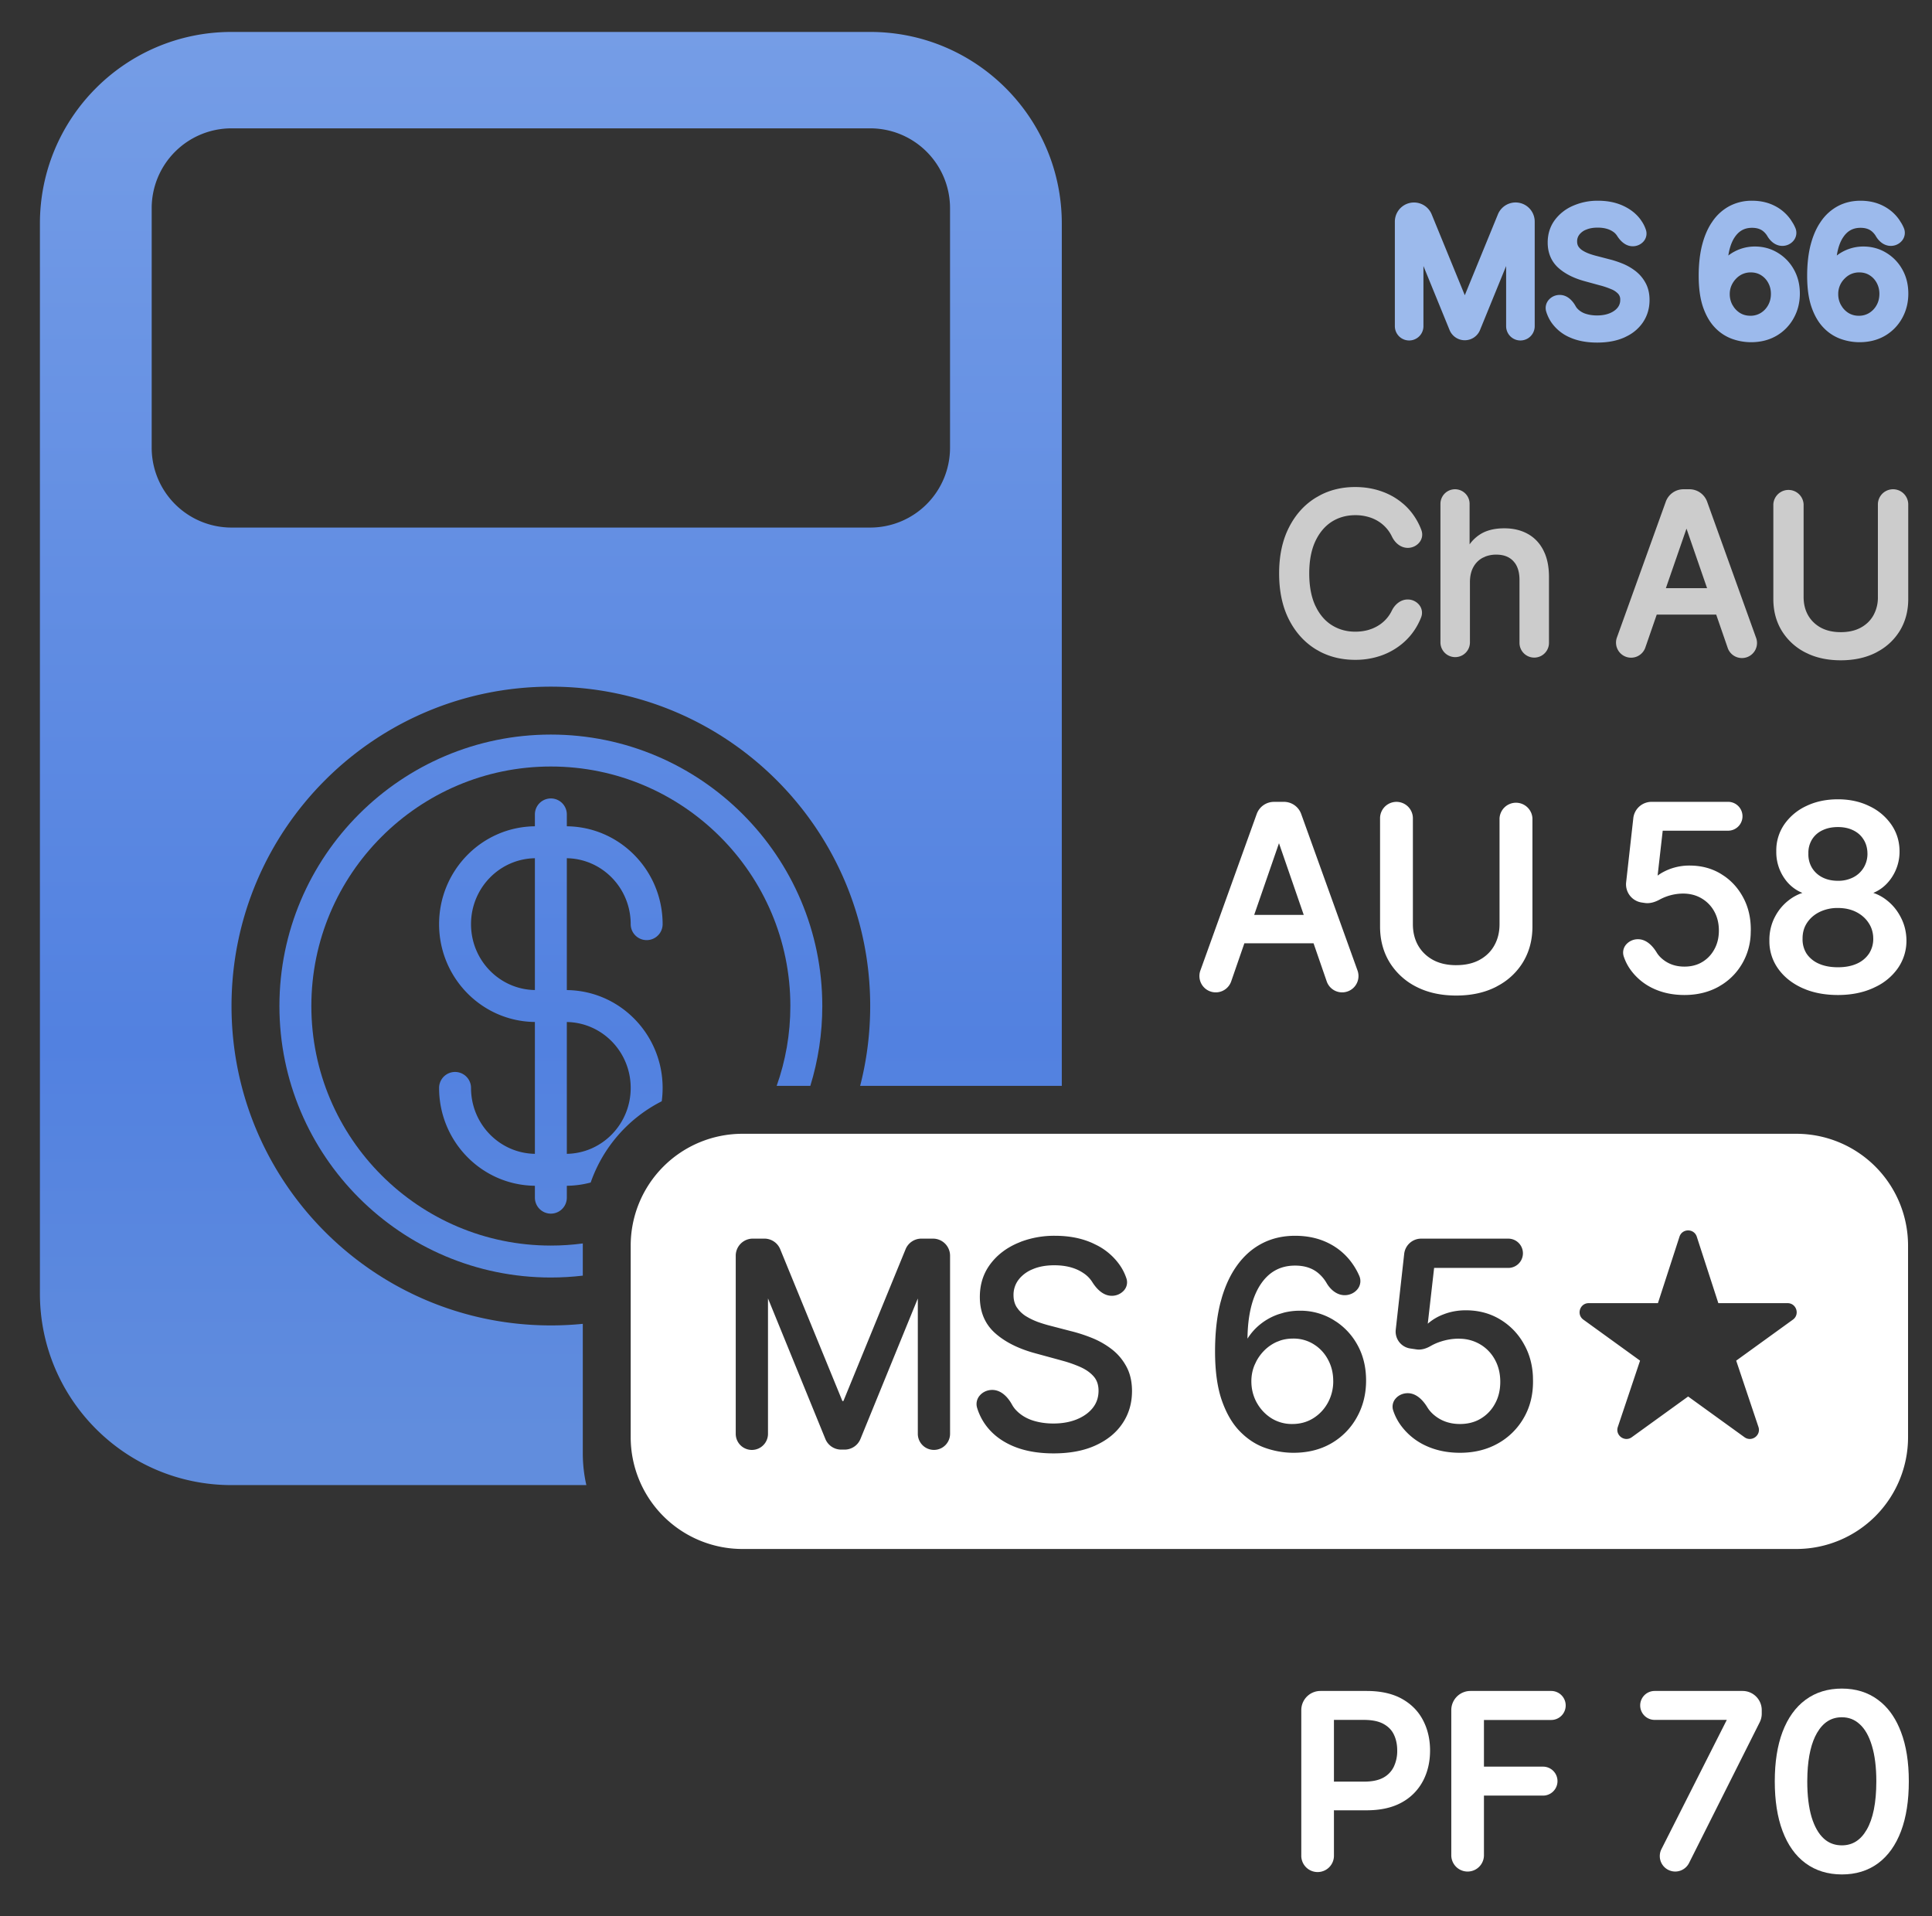
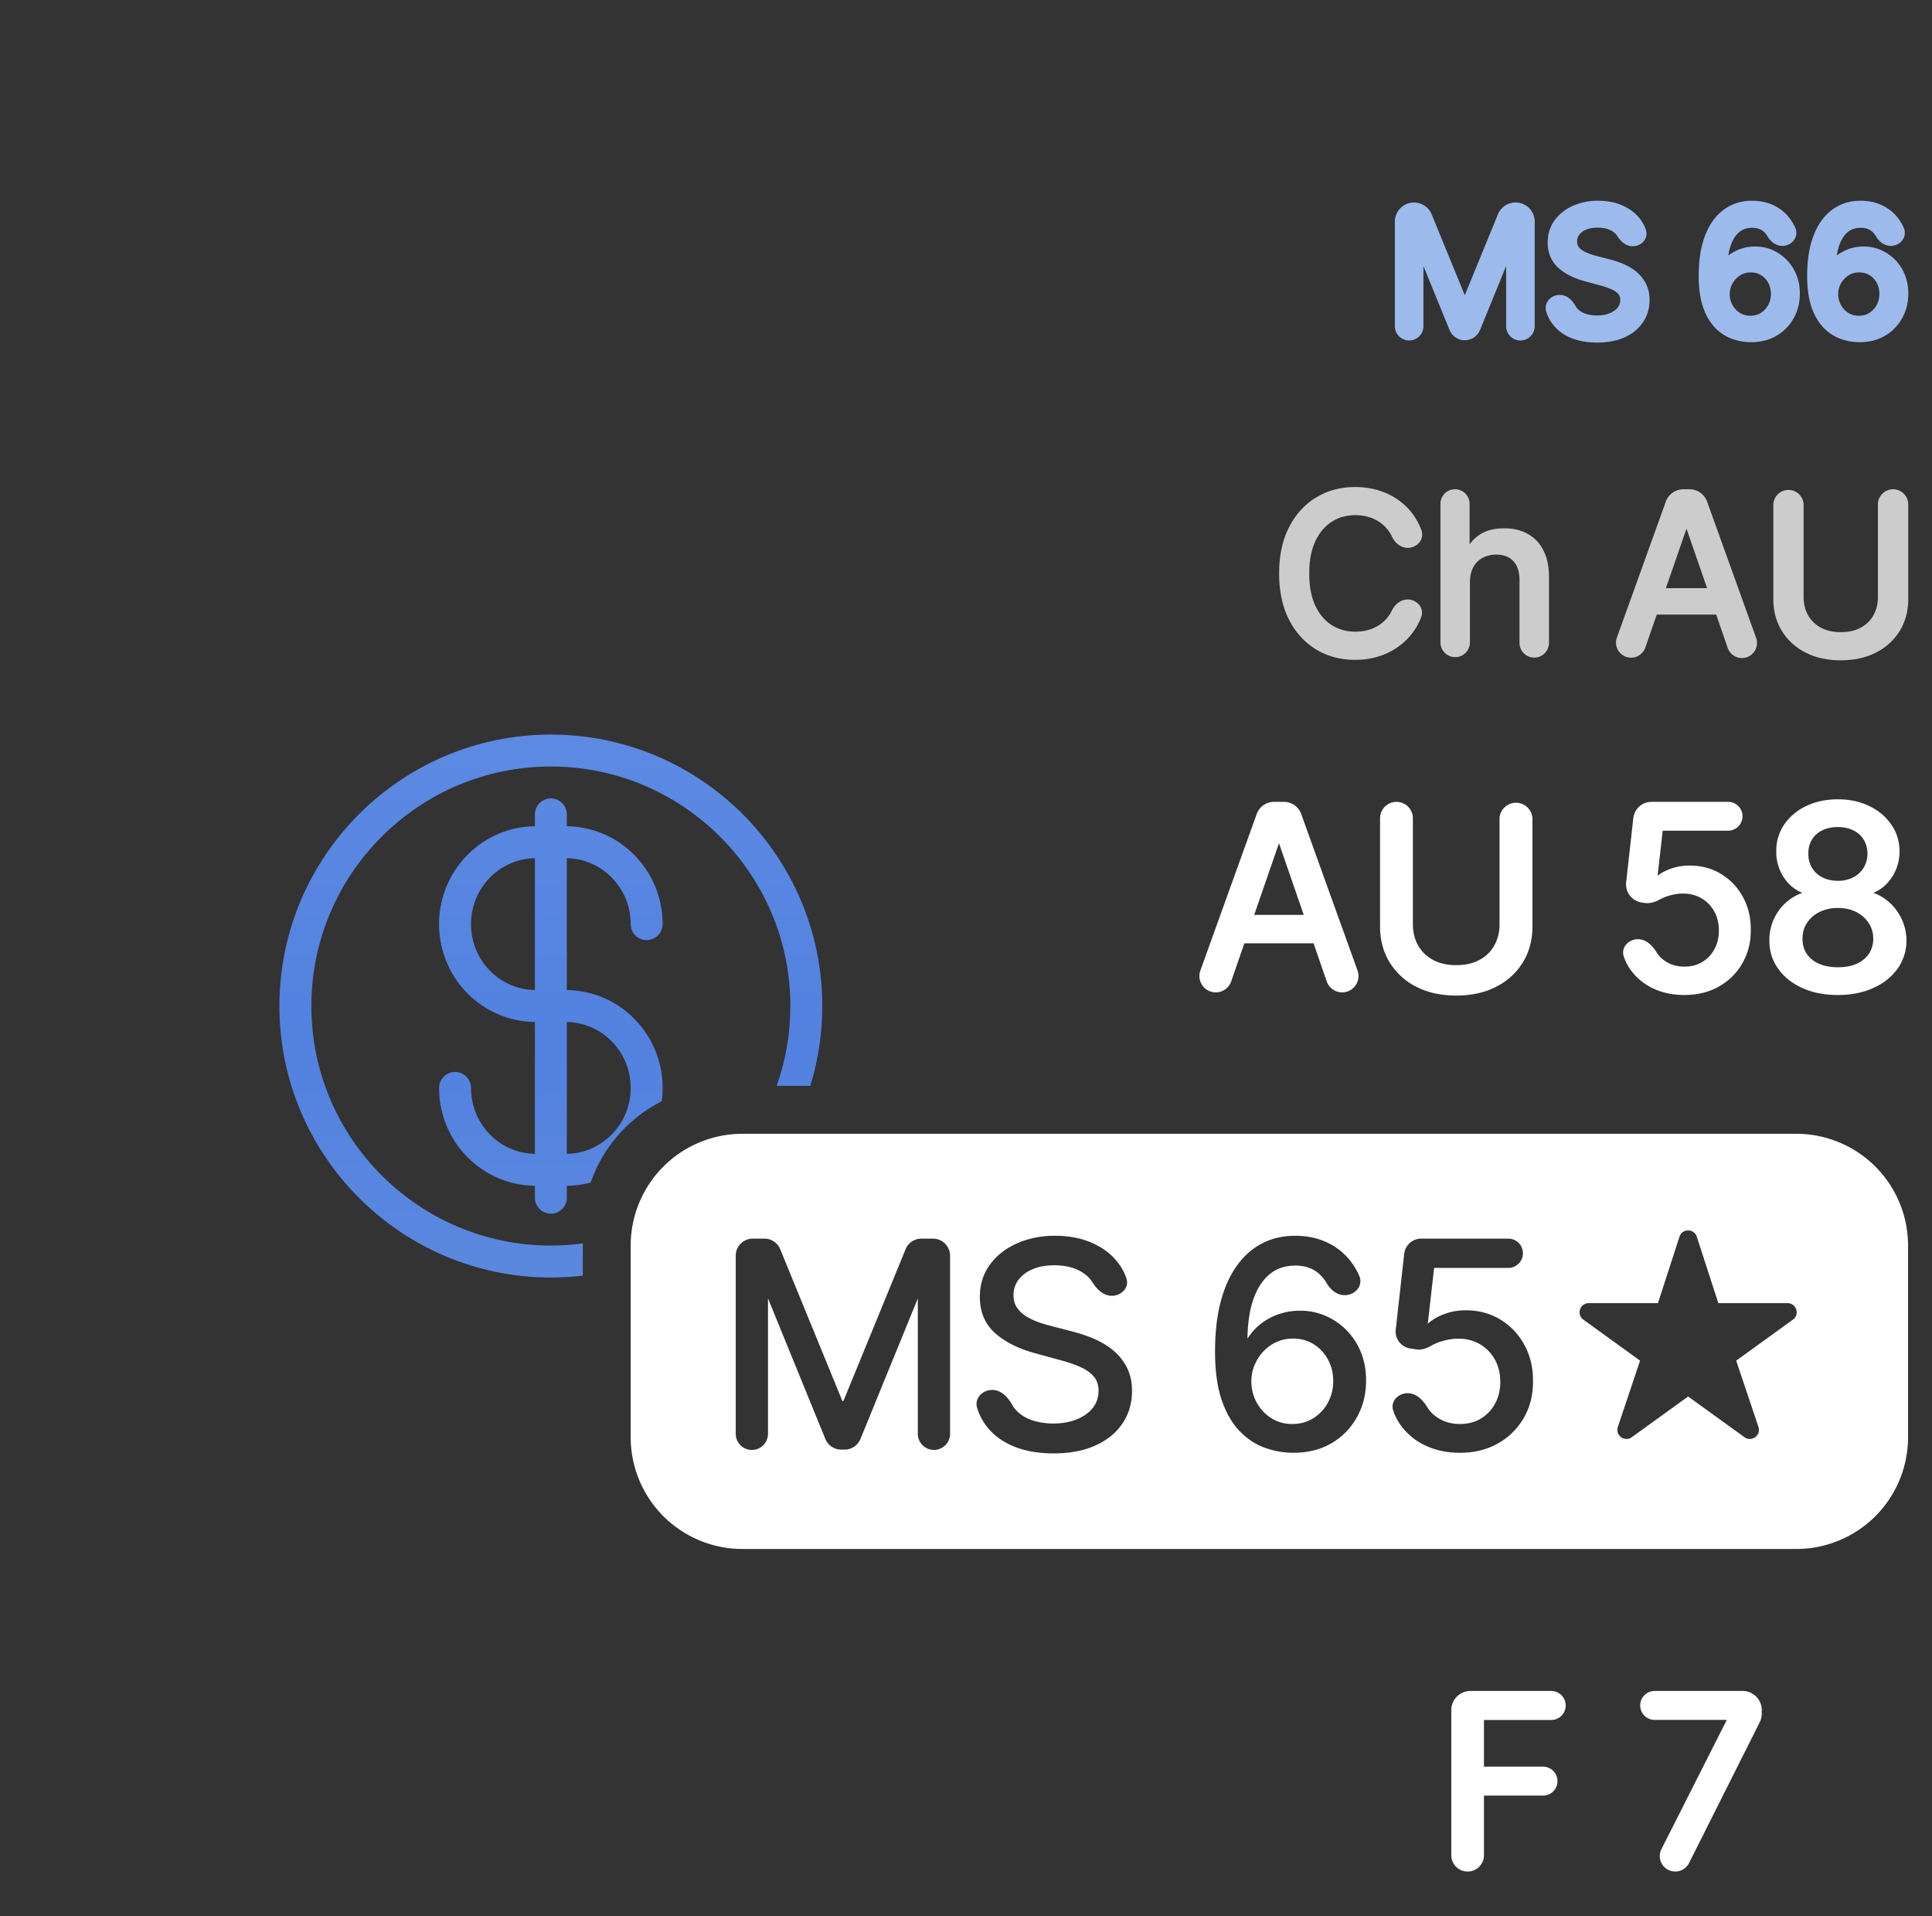
<svg xmlns="http://www.w3.org/2000/svg" width="121" height="120" fill="none" viewBox="0 0 121 120">
  <rect x="0" y="0" width="121" height="120" fill="#333333" stroke="none" />
-   <path fill="url(#a)" fill-rule="evenodd" d="M2.5 14c0-6.627 5.373-12 12-12h40c6.627 0 12 5.373 12 12v54H53.87c.411-1.598.63-3.273.63-5 0-11.046-8.954-20-20-20s-20 8.954-20 20 8.954 20 20 20c.675 0 1.342-.033 2-.099V91c0 .687.077 1.357.223 2H14.5c-6.627 0-12-5.373-12-12V14Zm12-5.963h40a5 5 0 0 1 5 5v15a5 5 0 0 1-5 5h-40a5 5 0 0 1-5-5v-15a5 5 0 0 1 5-5Z" clip-rule="evenodd" />
  <path fill="url(#b)" fill-rule="evenodd" d="M35.5 64.001c2.203.034 4 1.856 4 4.127 0 2.27-1.797 4.093-4 4.127V64Zm0-10.257c2.203.034 4 1.857 4 4.128a1 1 0 0 0 2 0c0-3.351-2.669-6.094-6-6.128V51a1 1 0 0 0-2 0v.744c-3.332.034-6 2.777-6 6.128s2.669 6.092 6 6.126v8.257c-2.203-.034-4-1.856-4-4.127a1 1 0 0 0-2 0c0 3.351 2.668 6.093 6 6.127V75a1 1 0 1 0 2 0v-.745a6.017 6.017 0 0 0 1.494-.203 9.029 9.029 0 0 1 4.45-5.088 6.23 6.23 0 0 0 .056-.836c0-3.351-2.67-6.093-6-6.127v-8.257Zm-2 8.254c-2.203-.034-4-1.855-4-4.126 0-2.27 1.797-4.094 4-4.128v8.254Z" clip-rule="evenodd" />
  <path fill="url(#c)" d="M19.5 63c0 8.27 6.73 15 15 15 .678 0 1.346-.045 2-.133v2.016c-.656.077-1.324.117-2 .117-9.374 0-17-7.626-17-17 0-9.374 7.626-17 17-17 9.374 0 17 7.626 17 17 0 1.74-.263 3.418-.75 5h-2.108c.556-1.565.858-3.248.858-5 0-8.27-6.731-15-15-15-8.27 0-15 6.73-15 15Z" />
  <path fill="#fff" fill-rule="evenodd" d="M46.5 71a7 7 0 0 0-7 7v12a7 7 0 0 0 7 7h66a7 7 0 0 0 7-7V78a7 7 0 0 0-7-7h-66Zm-.421 7.636v11.152a1.01 1.01 0 0 0 2.02 0V81.32l.002-.003.002.002 3.589 8.792c.164.402.555.666.99.666h.216c.435 0 .827-.263.991-.665l3.588-8.787.003-.002.002.003v8.46a1.01 1.01 0 0 0 2.02 0v-11.15a1.07 1.07 0 0 0-1.07-1.071h-.726c-.435 0-.826.263-.99.665l-3.885 9.484a.045.045 0 0 1-.04.028.045.045 0 0 1-.041-.028l-3.885-9.484a1.07 1.07 0 0 0-.99-.665h-.726c-.591 0-1.07.48-1.07 1.07Zm16.064 8.404c.561 0 .982.454 1.236.916.057.103.124.2.2.29.265.301.602.527 1.014.677.418.146.876.22 1.376.22.551 0 1.038-.087 1.463-.258l.156-.068c.356-.168.639-.385.851-.651l.085-.117c.185-.28.277-.599.277-.959 0-.373-.106-.674-.314-.906-.21-.237-.497-.437-.864-.596a8.037 8.037 0 0 0-.91-.329l-.34-.095-1.547-.422c-1.056-.288-1.898-.712-2.522-1.276-.625-.568-.937-1.321-.937-2.25 0-.768.208-1.44.627-2.016.417-.574.981-1.018 1.69-1.333l.27-.113a5.919 5.919 0 0 1 2.124-.367c.894 0 1.686.157 2.375.473l.253.124a3.931 3.931 0 0 1 1.385 1.184c.2.274.35.57.455.885a.765.765 0 0 1-.164.768 1.013 1.013 0 0 1-.752.324c-.544 0-.956-.435-1.226-.867a1.842 1.842 0 0 0-.544-.55c-.48-.328-1.088-.494-1.827-.494-.53 0-.984.084-1.365.25a2.14 2.14 0 0 0-.804.565l-.082.103a1.56 1.56 0 0 0-.306.95c0 .298.069.553.205.766l.116.156c.124.15.272.28.445.392l.181.105c.186.102.382.19.586.266.275.097.538.177.791.24l1.28.333c.42.103.851.242 1.293.418.444.177.857.41 1.237.7.383.291.691.652.926 1.082.24.434.36.952.361 1.549 0 .754-.195 1.427-.587 2.015v-.001c-.388.587-.95 1.05-1.684 1.386-.732.338-1.614.505-2.644.505-.987 0-1.846-.156-2.572-.471-.727-.316-1.297-.765-1.71-1.348a3.63 3.63 0 0 1-.502-1.027.81.81 0 0 1 .175-.791c.182-.207.464-.337.77-.337Zm14.295-5.477c-.228.893-.34 1.913-.34 3.06 0 1.21.136 2.225.412 3.04.28.812.653 1.463 1.122 1.95.467.484.987.831 1.56 1.04a5.355 5.355 0 0 0 1.75.323c.922.009 1.732-.186 2.426-.585a4.24 4.24 0 0 0 1.611-1.637c.386-.688.578-1.457.578-2.303 0-.846-.185-1.6-.558-2.259a4.14 4.14 0 0 0-1.273-1.4l-.23-.147a3.973 3.973 0 0 0-2.093-.566c-.348 0-.684.042-1.008.125l-.32.096a3.78 3.78 0 0 0-1.132.619c-.319.252-.59.556-.814.91.015-1.436.281-2.553.793-3.356l.001.001c.525-.816 1.252-1.22 2.186-1.22.617 0 1.11.168 1.487.5.195.17.356.367.485.588.237.41.64.765 1.136.765.326 0 .62-.148.8-.373a.803.803 0 0 0 .113-.838 4.205 4.205 0 0 0-.418-.747 3.974 3.974 0 0 0-1.495-1.294c-.616-.312-1.32-.468-2.108-.468-.769 0-1.465.162-2.085.488-.62.325-1.148.8-1.584 1.421-.382.54-.685 1.187-.91 1.938l-.092.33Zm7.061 4.913c0-.492-.11-.938-.33-1.34a2.492 2.492 0 0 0-.756-.866l-.14-.093a2.381 2.381 0 0 0-1.292-.353c-.277 0-.54.039-.785.118l-.241.093a2.61 2.61 0 0 0-.822.585 2.828 2.828 0 0 0-.449.625l-.112.236c-.133.32-.2.657-.2 1.015 0 .479.11.92.33 1.328l.088.148c.215.34.49.618.829.836a2.42 2.42 0 0 0 1.317.366c.49 0 .927-.12 1.312-.36s.69-.564.915-.972a2.78 2.78 0 0 0 .337-1.366Zm10.964-8.91a.917.917 0 0 1 0 1.834h-4.645l-.398 3.493a3.2 3.2 0 0 1 .988-.586c.434-.17.899-.254 1.392-.254.809 0 1.531.193 2.165.58a4.115 4.115 0 0 1 1.501 1.579c.323.58.503 1.236.54 1.966l.006.318c.004.859-.19 1.628-.584 2.304a4.235 4.235 0 0 1-1.625 1.598c-.69.386-1.479.578-2.367.578-.81 0-1.54-.155-2.19-.467h-.001a3.997 3.997 0 0 1-1.548-1.301 3.366 3.366 0 0 1-.44-.874.765.765 0 0 1 .16-.765c.176-.2.45-.325.747-.325.549 0 .963.447 1.23.885.116.19.27.363.463.517.438.351.963.528 1.579.528.43 0 .816-.085 1.157-.256l.144-.08c.38-.227.679-.54.894-.937.22-.397.33-.853.33-1.367 0-.522-.113-.986-.337-1.392a2.478 2.478 0 0 0-.925-.958 2.562 2.562 0 0 0-1.159-.347l-.187-.007c-.388 0-.78.067-1.173.2a3.22 3.22 0 0 0-.578.259c-.264.153-.574.26-.89.213l-.391-.058a1.07 1.07 0 0 1-.906-1.177l.529-4.749a1.07 1.07 0 0 1 1.063-.952h5.456Zm17.826 5.072c.448-.324.218-1.032-.334-1.032h-4.336l-1.35-4.161c-.17-.525-.914-.526-1.084 0l-1.35 4.161H99.5c-.553 0-.782.708-.335 1.032l3.551 2.568-1.392 4.151c-.176.525.425.968.874.644l3.529-2.55 3.529 2.55c.45.324 1.051-.119.874-.644l-1.393-4.151 3.552-2.568ZM80.41 50.213c.486 0 .919.305 1.083.761l3.53 9.807a1.023 1.023 0 1 1-1.93.68l-.826-2.39h-4.333l-.827 2.39a1.023 1.023 0 1 1-1.93-.68l3.53-9.807a1.15 1.15 0 0 1 1.082-.76h.622Zm1.243 7.08h-3.104l1.553-4.489 1.551 4.49Z" clip-rule="evenodd" />
  <path fill="#fff" d="M91.2 60.44c.572 0 1.056-.11 1.458-.327l.148-.087c.336-.212.595-.485.782-.82.216-.384.327-.827.327-1.33v-6.631a1.032 1.032 0 0 1 2.061 0v6.772c0 .839-.197 1.588-.595 2.243a4.101 4.101 0 0 1-1.412 1.386l-.261.146c-.718.37-1.556.551-2.507.551-.947 0-1.782-.182-2.5-.55a4.165 4.165 0 0 1-1.673-1.533c-.398-.654-.596-1.404-.596-2.243v-6.775a1.028 1.028 0 1 1 2.056 0v6.634c0 .503.11.944.326 1.328.22.384.532.687.937.909.402.217.883.328 1.45.328Zm16.985-10.227a.904.904 0 1 1 0 1.806h-4.05l-.32 2.813c.207-.155.451-.287.733-.398a3.47 3.47 0 0 1 1.271-.231c.733 0 1.391.174 1.97.527l.212.138c.479.335.864.768 1.153 1.297.336.605.501 1.297.497 2.073l-.008.288a3.963 3.963 0 0 1-.524 1.805h-.001a3.83 3.83 0 0 1-1.246 1.314l-.23.14c-.627.35-1.345.524-2.147.524-.732 0-1.395-.14-1.986-.424a3.641 3.641 0 0 1-1.41-1.185 3.076 3.076 0 0 1-.403-.8.769.769 0 0 1 .16-.766.98.98 0 0 1 .73-.318c.537 0 .929.435 1.169.829.097.16.226.305.39.436.373.3.82.45 1.35.45.37 0 .699-.073.989-.218l.122-.067c.325-.195.579-.46.763-.8l.001-.001c.187-.339.282-.728.282-1.172 0-.451-.097-.849-.288-1.195a2.119 2.119 0 0 0-.792-.818c-.33-.197-.713-.3-1.151-.303a3.132 3.132 0 0 0-1.47.372c-.273.15-.601.267-.942.216l-.19-.028a1.151 1.151 0 0 1-.975-1.265l.449-4.016a1.15 1.15 0 0 1 1.142-1.023h4.75Z" />
  <path fill="#fff" fill-rule="evenodd" d="M115.108 50.054c.727 0 1.382.14 1.962.424a3.44 3.44 0 0 1 1.382 1.158c.34.492.512 1.05.516 1.67v.002a2.912 2.912 0 0 1-.563 1.746c-.29.397-.652.683-1.081.861.308.102.594.258.855.468.37.29.663.654.88 1.088.224.435.337.912.341 1.426v.002a2.998 2.998 0 0 1-.562 1.767 3.594 3.594 0 0 1-1.29 1.095l-.237.114c-.643.29-1.379.434-2.203.434-.728 0-1.386-.109-1.974-.331l-.247-.102c-.642-.29-1.151-.693-1.52-1.21a2.94 2.94 0 0 1-.551-1.769 3.103 3.103 0 0 1 .317-1.424l.085-.16c.208-.366.476-.677.803-.932.265-.208.553-.363.863-.465a2.483 2.483 0 0 1-1.091-.862 2.876 2.876 0 0 1-.545-1.748 2.87 2.87 0 0 1 .497-1.675 3.444 3.444 0 0 1 1.384-1.158c.583-.28 1.244-.419 1.979-.419Zm1.188 10.292c-.329.149-.723.226-1.188.226-.468 0-.866-.077-1.199-.226a1.81 1.81 0 0 1-.692-.527l-.07-.096a1.662 1.662 0 0 1-.253-.937v-.003c-.003-.379.09-.707.277-.99.189-.287.448-.514.782-.681a2.55 2.55 0 0 1 1.155-.252c.435 0 .814.085 1.143.25.33.168.588.395.777.682l.001.002c.167.248.263.532.287.852l.005.14a1.688 1.688 0 0 1-.27.937 1.78 1.78 0 0 1-.755.623Zm-.229-5.405a2.05 2.05 0 0 1-.959.216c-.374 0-.7-.074-.978-.217a1.61 1.61 0 0 1-.645-.593 1.628 1.628 0 0 1-.227-.89v-.004a1.6 1.6 0 0 1 .222-.874c.151-.248.363-.44.638-.576l.107-.048c.255-.108.549-.163.883-.163.374 0 .698.072.973.211.275.136.486.328.637.576h.001c.135.216.214.465.234.752l.005.125a1.669 1.669 0 0 1-.244.89l-.001.001a1.62 1.62 0 0 1-.646.594Z" clip-rule="evenodd" />
  <path fill="#9CBAEC" d="M96.118 20.426a.895.895 0 0 1-1.79 0V16.66l-1.636 4.008a1.03 1.03 0 0 1-1.906 0l-1.637-4.01v3.768a.895.895 0 0 1-1.79 0v-6.549a1.198 1.198 0 0 1 2.306-.454l2.074 5.065 2.074-5.065a1.197 1.197 0 0 1 2.305.454v6.549Zm1.565-1.957c.503 0 .83.4.998.704a.803.803 0 0 0 .091.132 1.2 1.2 0 0 0 .502.332c.222.077.47.117.747.117.307 0 .569-.048.791-.137.224-.092.386-.212.5-.354a.753.753 0 0 0 .162-.486.521.521 0 0 0-.121-.368l-.002-.003a1.186 1.186 0 0 0-.43-.292h-.001a4.982 4.982 0 0 0-.724-.246h-.002l-.945-.259c-.674-.183-1.232-.46-1.654-.84-.447-.406-.664-.945-.664-1.581 0-.523.143-.993.436-1.396a2.78 2.78 0 0 1 1.143-.903 3.797 3.797 0 0 1 1.577-.319c.579 0 1.104.102 1.567.315h-.001c.461.211.835.505 1.111.888l.097.146c.092.148.165.305.22.47a.747.747 0 0 1-.157.742.898.898 0 0 1-.666.29c-.487 0-.811-.383-.985-.66a.855.855 0 0 0-.251-.253l-.001-.001c-.237-.162-.551-.253-.961-.253-.295 0-.534.047-.724.13h-.003a.992.992 0 0 0-.426.318.677.677 0 0 0-.133.415c0 .139.032.24.082.32.066.097.15.18.26.25.126.078.263.144.41.199.16.057.313.103.458.14h.003l.778.203.204.053c.205.059.412.13.623.214.295.117.569.272.821.464.266.202.481.453.643.75.174.314.254.678.254 1.08 0 .51-.134.976-.406 1.384a2.594 2.594 0 0 1-.966.856l-.178.09c-.493.226-1.073.333-1.732.333-.632 0-1.196-.1-1.682-.311a2.713 2.713 0 0 1-1.16-.917l-.001-.001a2.499 2.499 0 0 1-.345-.705.773.773 0 0 1 .164-.75.907.907 0 0 1 .679-.3Z" />
  <path fill="#9CBAEC" fill-rule="evenodd" d="M106.388 17.27c0-.719.071-1.366.217-1.939h.001c.129-.5.311-.942.548-1.32l.105-.156a2.998 2.998 0 0 1 1.066-.955 2.98 2.98 0 0 1 1.403-.33c.519 0 .993.103 1.414.317a2.7 2.7 0 0 1 1.015.879l.155.245c.047.084.089.17.128.259a.77.77 0 0 1-.107.795.903.903 0 0 1-.706.333c-.444 0-.764-.313-.935-.606a1.139 1.139 0 0 0-.239-.29c-.169-.15-.401-.236-.725-.236-.473 0-.83.195-1.102.618l-.001-.001c-.181.285-.311.655-.381 1.118a2.715 2.715 0 0 1 1.663-.564c.517 0 .993.128 1.42.385a2.8 2.8 0 0 1 1.019 1.048c.254.45.378.958.378 1.517 0 .56-.129 1.076-.389 1.54a2.868 2.868 0 0 1-1.087 1.107l-.002.001c-.473.272-1.018.4-1.623.395h-.002a3.55 3.55 0 0 1-1.158-.215 2.803 2.803 0 0 1-1.06-.704c-.321-.334-.567-.77-.748-1.293v-.002c-.181-.536-.267-1.188-.267-1.947Zm4.355.446c.111.202.168.429.168.686 0 .266-.058.497-.171.701a1.308 1.308 0 0 1-.463.493 1.205 1.205 0 0 1-.655.177c-.251 0-.467-.062-.658-.181a1.378 1.378 0 0 1-.37-.352l-.094-.148a1.403 1.403 0 0 1-.167-.678c0-.183.033-.354.1-.515a1.46 1.46 0 0 1 .289-.44 1.32 1.32 0 0 1 .413-.297l.001.001a1.24 1.24 0 0 1 .514-.104c.25 0 .461.06.642.173l.001.001c.191.119.34.277.449.48l.001.003Zm2.438-.446c0-.719.071-1.366.217-1.939h.001c.13-.5.311-.942.549-1.32l.104-.156a3 3 0 0 1 1.067-.955c.423-.221.892-.33 1.402-.33.519 0 .993.103 1.414.317.415.21.756.504 1.016.879l.154.245c.047.084.09.17.128.259a.772.772 0 0 1-.106.795.904.904 0 0 1-.706.333c-.445 0-.765-.313-.935-.606a1.16 1.16 0 0 0-.239-.29c-.17-.15-.402-.236-.726-.236-.472 0-.83.195-1.101.618l-.001-.001c-.182.285-.311.655-.381 1.118a2.717 2.717 0 0 1 1.663-.564c.517 0 .993.128 1.42.385a2.8 2.8 0 0 1 1.018 1.048c.255.45.378.958.378 1.517 0 .56-.129 1.076-.388 1.54a2.875 2.875 0 0 1-1.087 1.107l-.002.001c-.474.272-1.018.4-1.623.395h-.002a3.55 3.55 0 0 1-1.159-.215 2.792 2.792 0 0 1-1.059-.704c-.321-.334-.568-.77-.748-1.293v-.002c-.182-.536-.268-1.188-.268-1.947Zm4.356.446c.11.202.168.429.168.686 0 .266-.059.497-.171.701a1.316 1.316 0 0 1-.463.493 1.208 1.208 0 0 1-.655.177 1.21 1.21 0 0 1-.659-.181 1.378 1.378 0 0 1-.37-.352l-.093-.148a1.392 1.392 0 0 1-.167-.678 1.338 1.338 0 0 1 .388-.955c.12-.126.257-.226.413-.297l.001.001a1.24 1.24 0 0 1 .514-.104c.25 0 .461.06.643.173l.001.001c.191.119.339.277.449.48l.001.003Z" clip-rule="evenodd" />
  <path fill="#fff" fill-opacity=".75" fill-rule="evenodd" d="M105.806 30.638c.498 0 .942.312 1.111.78l3.057 8.498a.944.944 0 1 1-1.779.628l-.711-2.058h-3.723l-.713 2.06a.944.944 0 1 1-1.78-.629l3.059-8.499c.168-.468.612-.78 1.11-.78h.369Zm1.107 6.194h-2.58l1.291-3.728 1.289 3.728Z" clip-rule="evenodd" />
  <path fill="#fff" fill-opacity=".75" d="M115.286 39.587c.493 0 .908-.097 1.251-.282.349-.19.612-.447.794-.773a2.28 2.28 0 0 0 .28-1.141v-5.802a.95.95 0 1 1 1.901 0v5.926c0 .742-.175 1.406-.528 1.987a3.645 3.645 0 0 1-1.252 1.23l-.232.13c-.636.326-1.376.487-2.214.487-.731 0-1.388-.123-1.967-.372l-.244-.115a3.69 3.69 0 0 1-1.483-1.359h-.001c-.353-.582-.528-1.246-.528-1.988v-5.929a.949.949 0 0 1 1.896 0v5.805c.001.433.095.81.28 1.138.188.327.453.586.799.776.343.185.758.282 1.248.282Zm-30.406-.03c.304 0 .592-.04.862-.121l.199-.07c.194-.078.373-.176.537-.296a2.228 2.228 0 0 0 .687-.822c.178-.371.535-.708 1-.707a.924.924 0 0 1 .721.342.78.78 0 0 1 .116.783 4.198 4.198 0 0 1-.252.529 3.994 3.994 0 0 1-.953 1.133 4.3 4.3 0 0 1-1.317.733 4.85 4.85 0 0 1-1.61.259c-.798 0-1.525-.167-2.176-.5l-.275-.154c-.72-.44-1.285-1.067-1.697-1.877-.41-.812-.611-1.774-.611-2.88 0-1.108.203-2.07.616-2.88.411-.81.977-1.436 1.697-1.873l.275-.154c.65-.336 1.376-.503 2.17-.503.558 0 1.082.08 1.569.242.49.16.93.395 1.322.707l.144.119c.329.286.605.625.829 1.015.11.192.207.395.286.61.219.59-.278 1.117-.849 1.117-.469 0-.825-.343-1-.72a2.27 2.27 0 0 0-.684-.832 2.389 2.389 0 0 0-.735-.37 2.913 2.913 0 0 0-.867-.126c-.554 0-1.046.138-1.48.413-.427.274-.77.68-1.027 1.224-.25.54-.38 1.208-.38 2.011 0 .81.13 1.481.38 2.02l.101.198c.244.445.554.784.93 1.02.434.273.923.41 1.471.41Zm7.16-5.467a2.36 2.36 0 0 1 .636-.613c.406-.267.925-.393 1.541-.393.549 0 1.037.113 1.458.345.428.234.759.583.99 1.04l.082.177c.179.422.265.923.265 1.497v4.114a.923.923 0 0 1-1.847 0v-3.935c0-.464-.103-.816-.295-1.075l-.088-.105c-.248-.267-.597-.41-1.072-.41a1.87 1.87 0 0 0-.666.114l-.193.088a1.434 1.434 0 0 0-.579.585c-.138.253-.211.566-.211.947v3.791a.924.924 0 0 1-1.847 0v-8.706a.913.913 0 0 1 1.826 0v2.54Z" />
-   <path fill="#fff" fill-rule="evenodd" d="M119.548 111.551c0 1.206-.16 2.247-.487 3.117-.327.867-.803 1.542-1.436 2.013l-.001.001c-.636.469-1.396.699-2.271.699-.878-.003-1.641-.236-2.276-.705-.634-.467-1.11-1.143-1.437-2.013-.327-.87-.487-1.909-.487-3.112 0-1.199.16-2.236.487-3.102.33-.866.809-1.54 1.443-2.007.638-.469 1.398-.7 2.27-.7.872 0 1.631.232 2.266.705l.23.184c.52.454.921 1.065 1.207 1.824.331.863.492 1.897.492 3.096Zm-2.314-2.237c.184.6.279 1.345.279 2.237 0 1.348-.209 2.35-.602 3.027-.386.668-.901.981-1.558.981-.39 0-.725-.109-1.013-.327l-.12-.101c-.317-.291-.574-.73-.759-1.333-.18-.604-.273-1.351-.273-2.247l.011-.488c.048-1.102.252-1.943.596-2.539.39-.673.906-.986 1.558-.986.437 0 .807.144 1.121.436l.002.001c.32.291.576.731.758 1.337v.002Z" clip-rule="evenodd" />
  <path fill="#fff" d="M103.63 105.891h5.507a1.2 1.2 0 0 1 1.2 1.2v.223c0 .187-.044.371-.128.538l-4.426 8.815a.967.967 0 1 1-1.728-.871l4.093-8.093h-4.518a.906.906 0 0 1 0-1.812Zm-12.737 10.286v-9.086a1.2 1.2 0 0 1 1.2-1.2h5.057a.908.908 0 0 1 0 1.817h-4.211v2.923h3.729a.907.907 0 0 1 0 1.813h-3.729v3.733a1.023 1.023 0 1 1-2.046 0Z" />
-   <path fill="#fff" fill-rule="evenodd" d="M81.499 116.177v-9.086a1.2 1.2 0 0 1 1.2-1.2h2.888c.872 0 1.611.159 2.206.488.59.327 1.037.778 1.333 1.351.294.564.438 1.197.438 1.893 0 .699-.146 1.336-.443 1.904l-.001-.001a3.24 3.24 0 0 1-1.336 1.35c-.596.33-1.334.489-2.203.489h-1.975c-.02 0-.041-.003-.062-.004v2.816a1.023 1.023 0 1 1-2.045 0Zm3.934-4.608h-1.827a.63.63 0 0 0-.062.003v-3.869h1.868c.527 0 .93.087 1.225.247l.001.001c.303.163.52.383.655.662.141.288.214.623.214 1.01a2.3 2.3 0 0 1-.215 1.015 1.538 1.538 0 0 1-.65.679c-.295.163-.694.252-1.209.252Z" clip-rule="evenodd" />
  <defs>
    <linearGradient id="a" x1="34.5" x2="34.5" y1="2" y2="93" gradientUnits="userSpaceOnUse">
      <stop stop-color="#759DE6" />
      <stop offset=".697" stop-color="#5281E0" />
      <stop offset=".966" stop-color="#618DDD" />
    </linearGradient>
    <linearGradient id="b" x1="34.5" x2="34.5" y1="2" y2="93" gradientUnits="userSpaceOnUse">
      <stop stop-color="#759DE6" />
      <stop offset=".697" stop-color="#5281E0" />
      <stop offset=".966" stop-color="#618DDD" />
    </linearGradient>
    <linearGradient id="c" x1="34.5" x2="34.5" y1="2" y2="93" gradientUnits="userSpaceOnUse">
      <stop stop-color="#759DE6" />
      <stop offset=".697" stop-color="#5281E0" />
      <stop offset=".966" stop-color="#618DDD" />
    </linearGradient>
  </defs>
</svg>